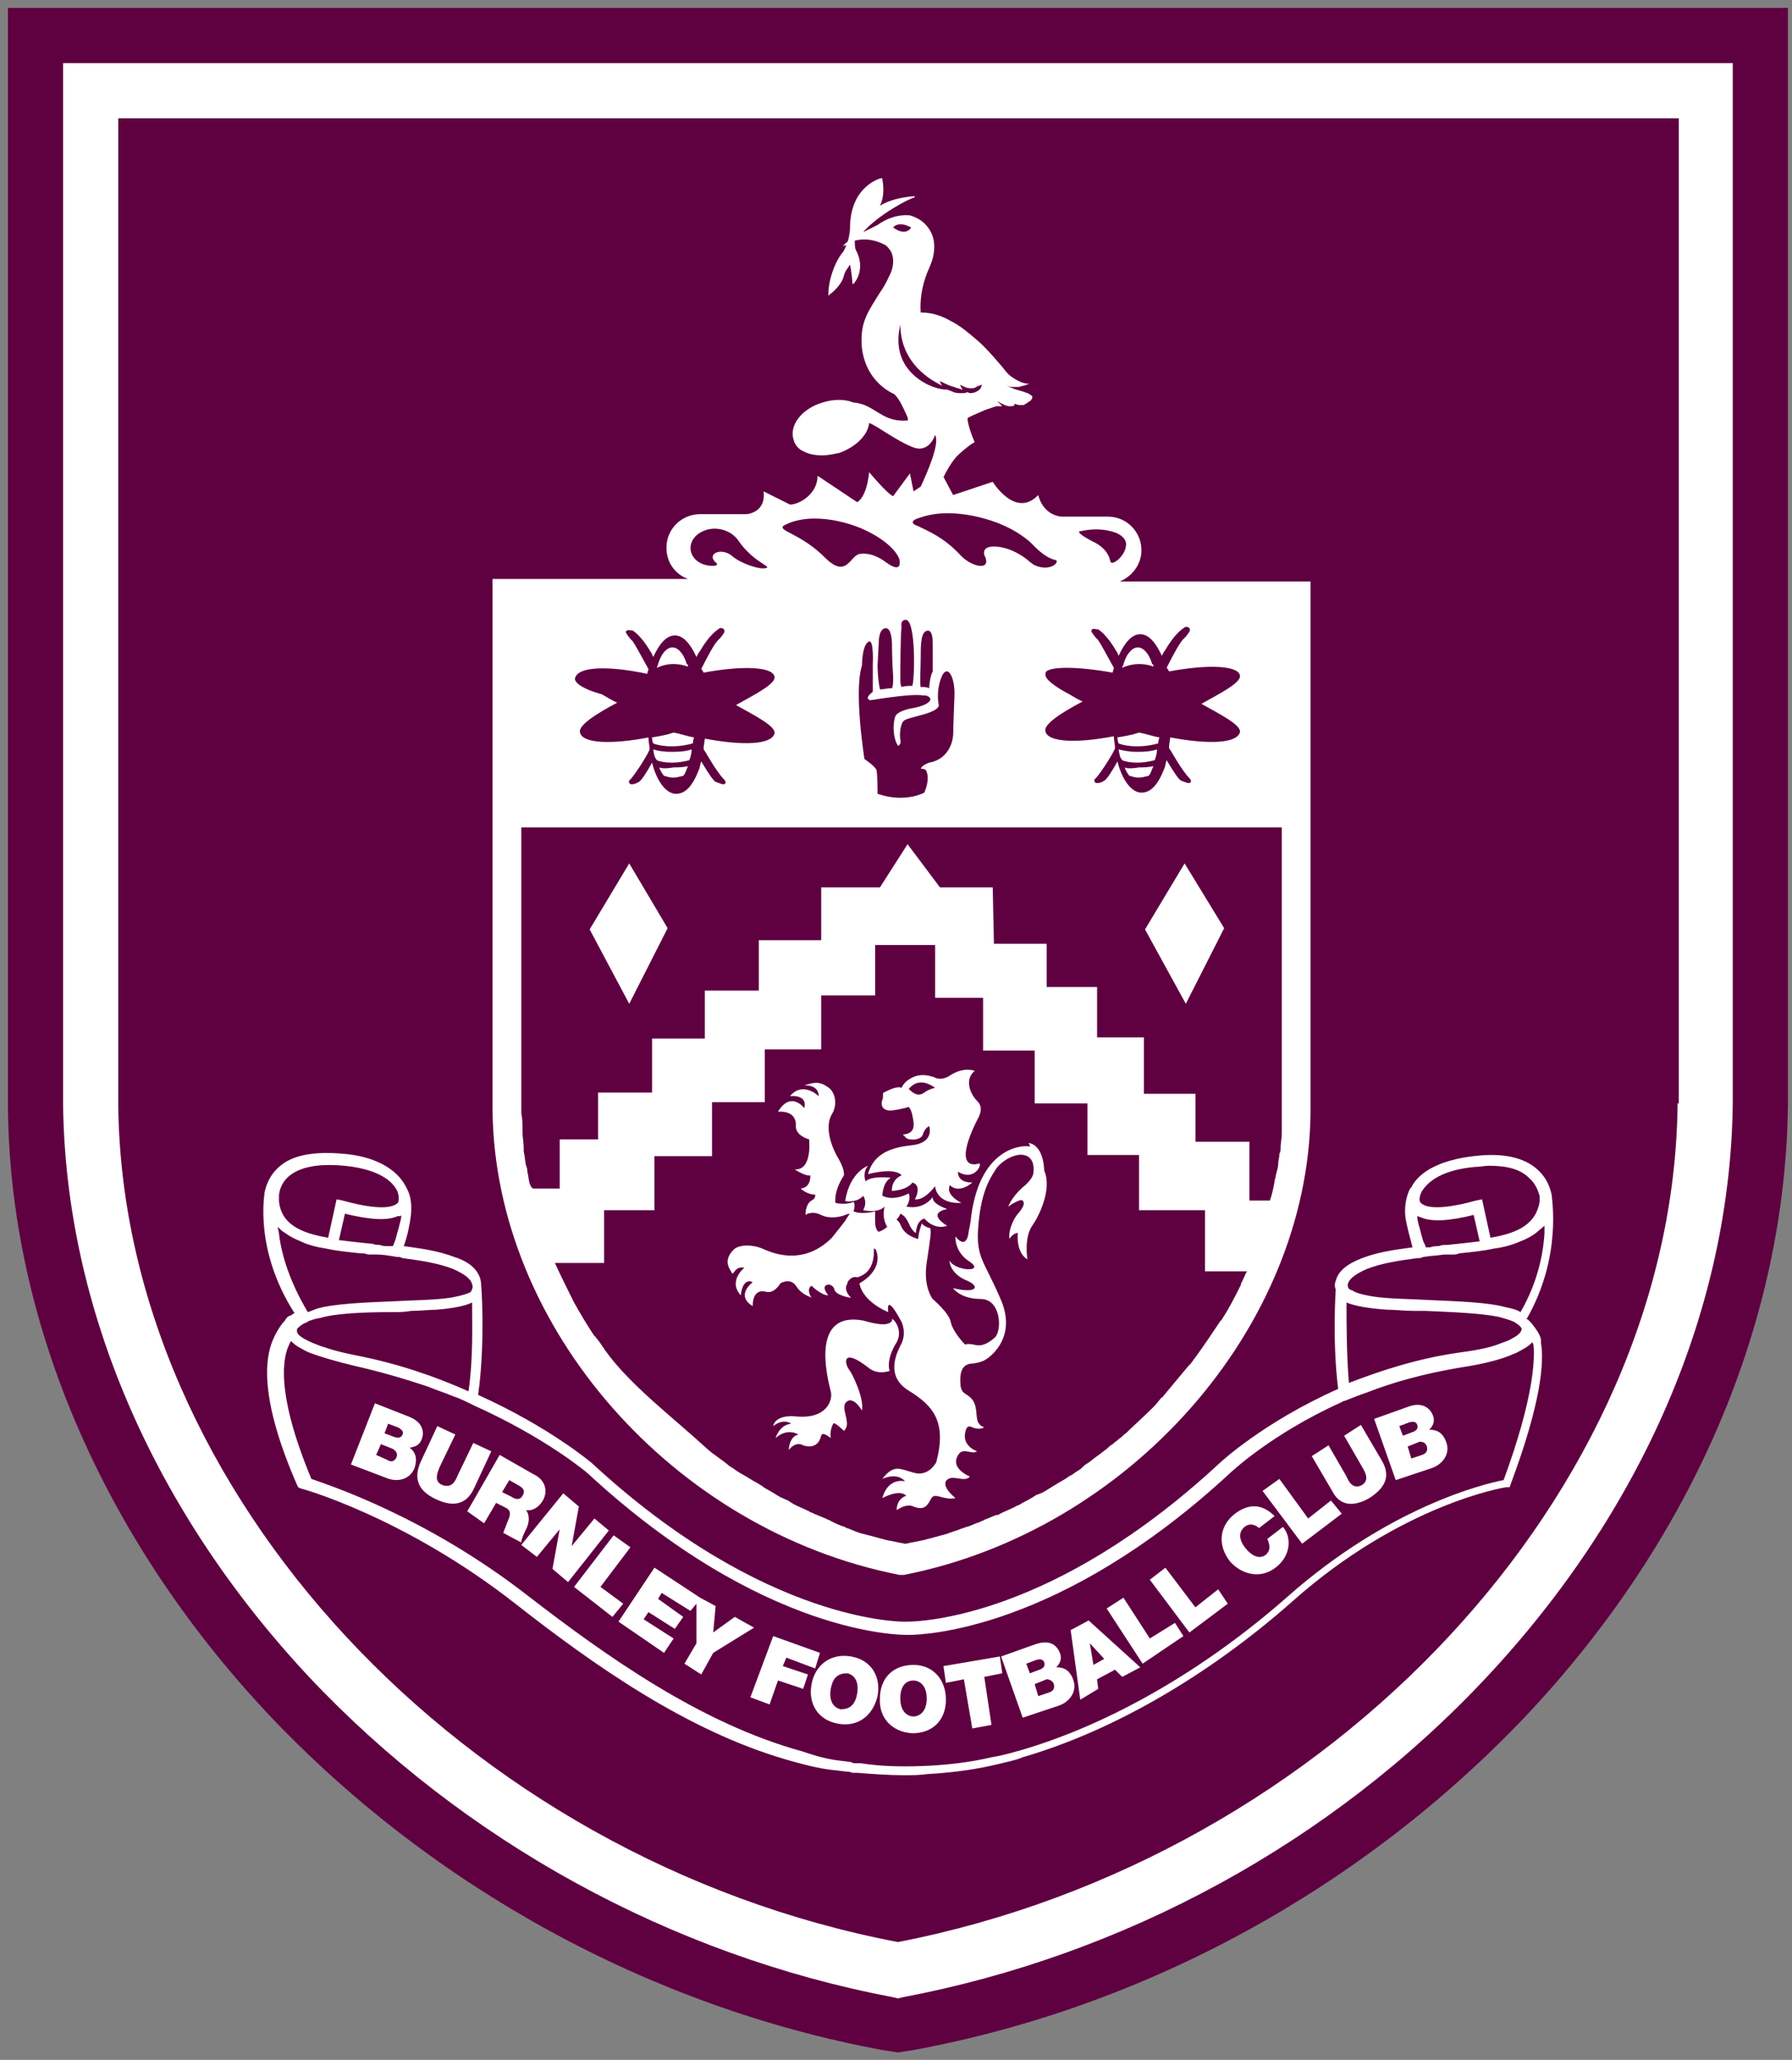
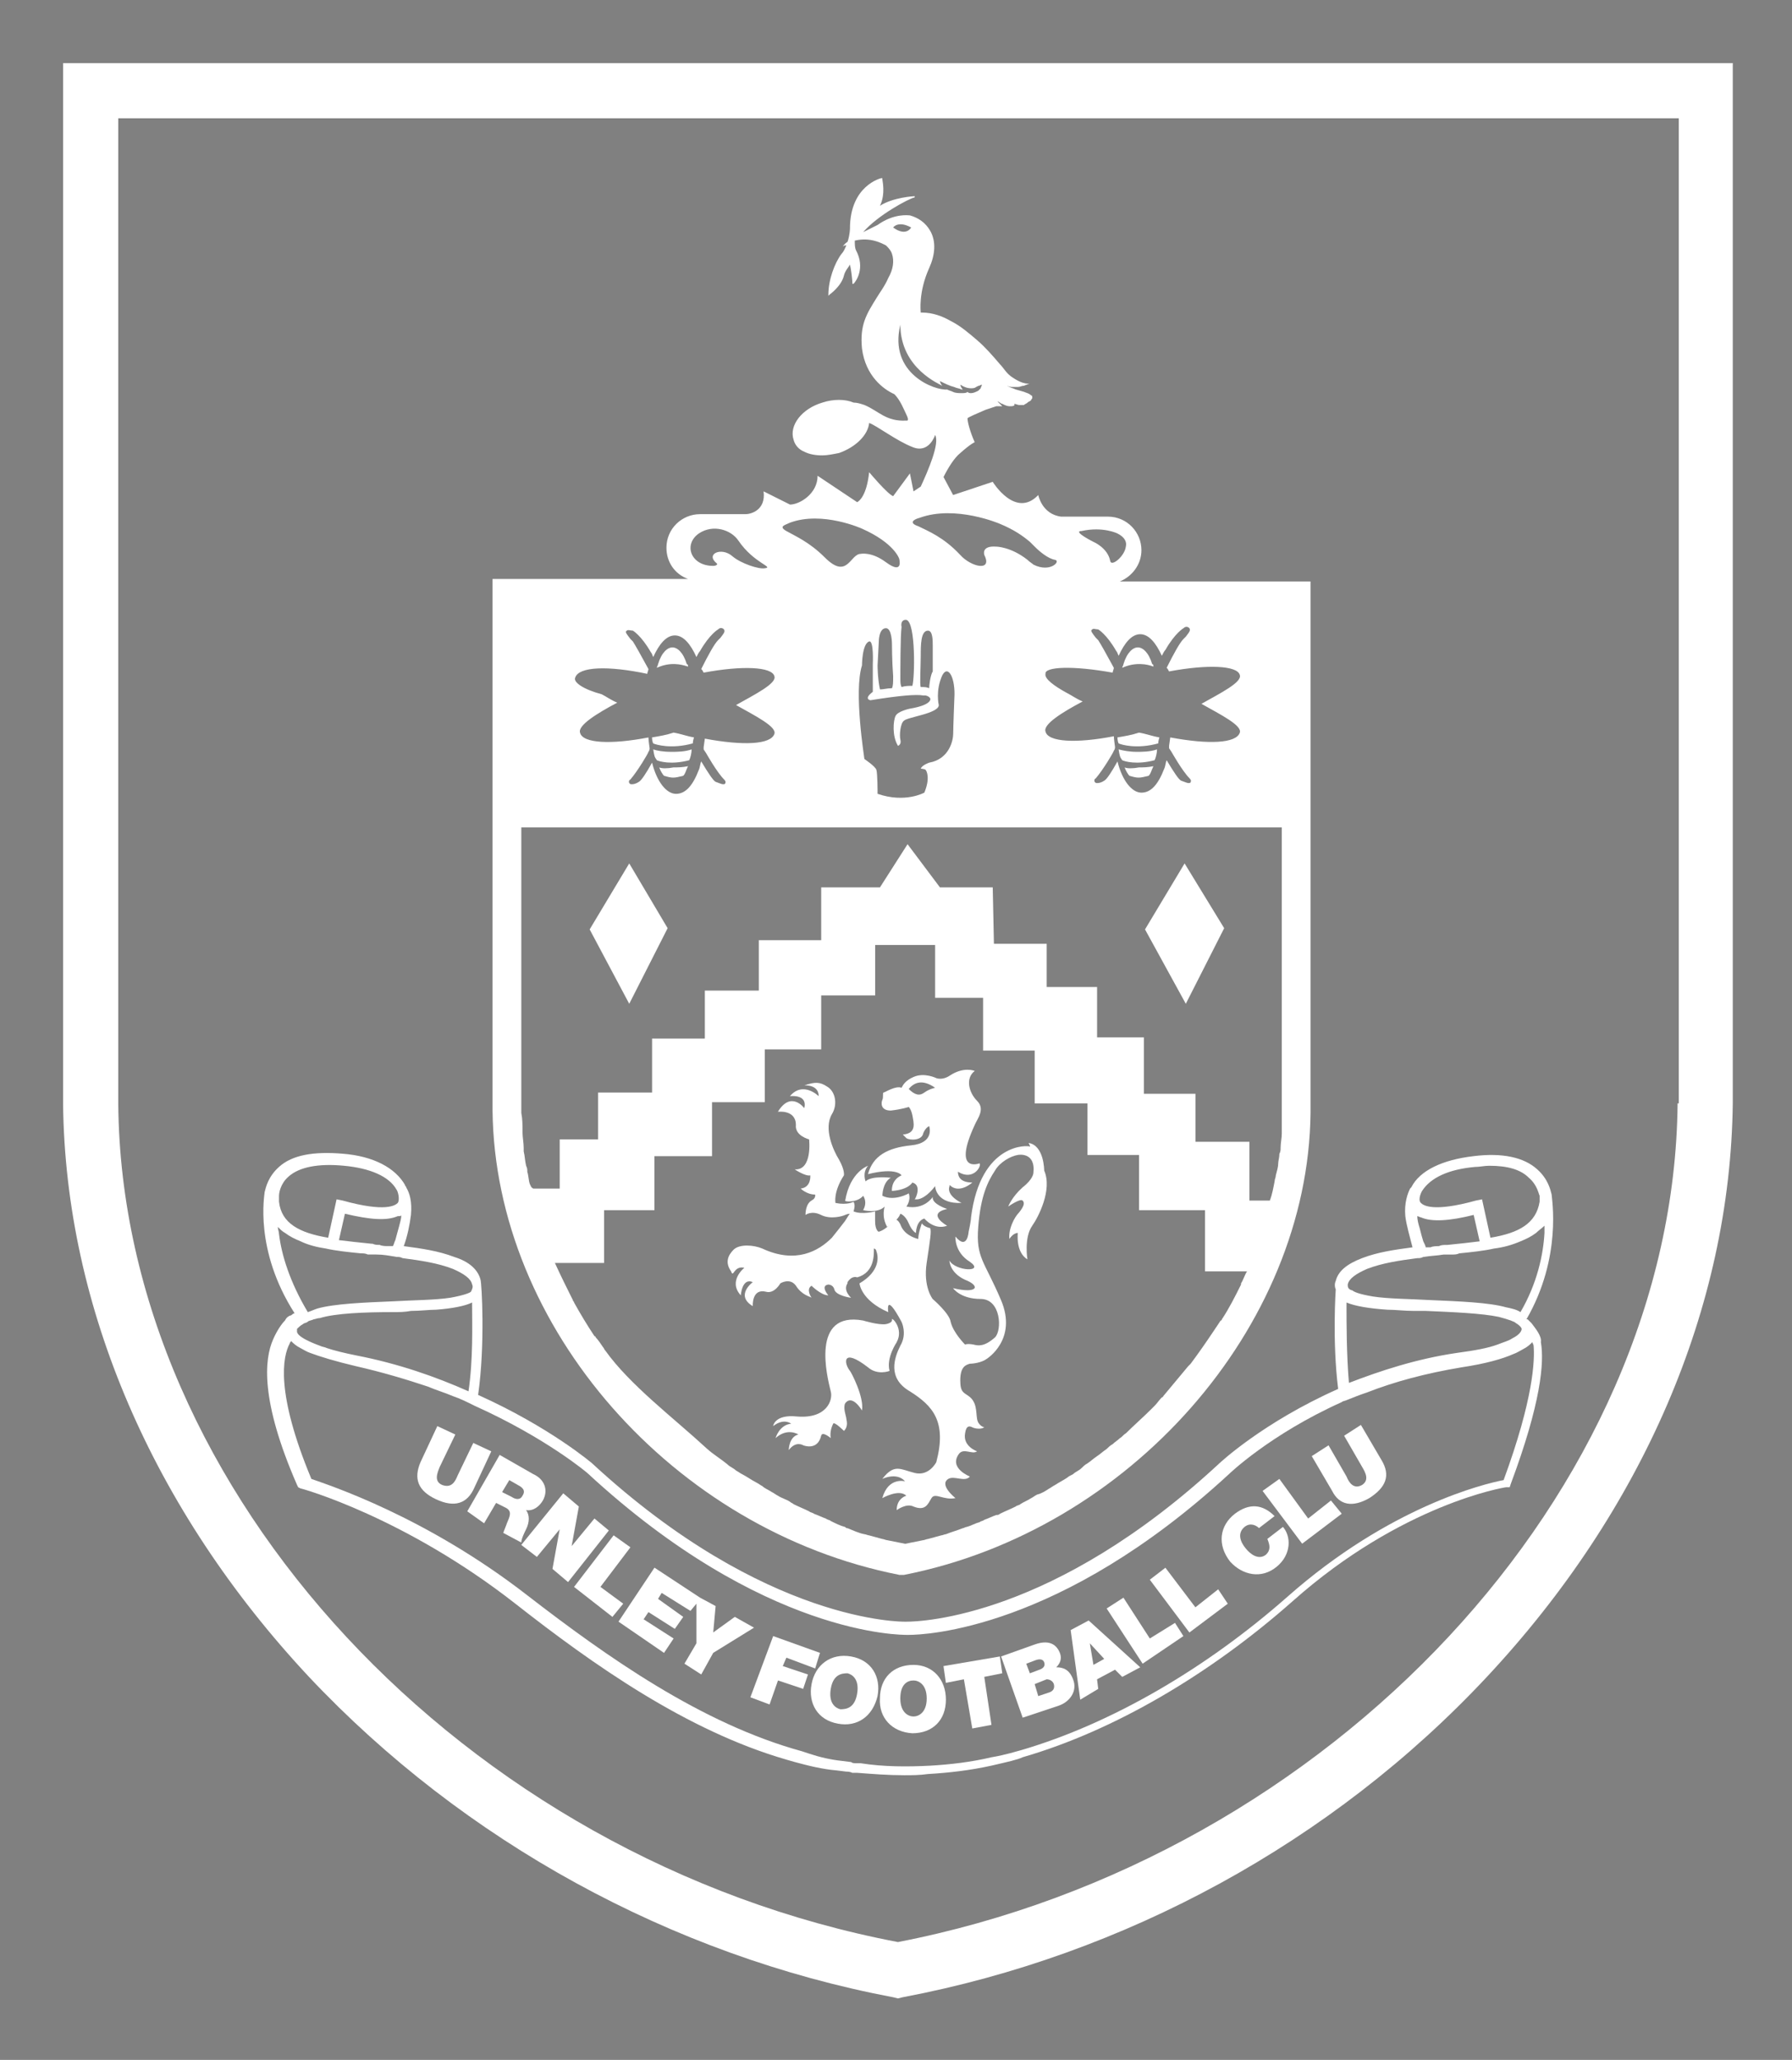
<svg xmlns="http://www.w3.org/2000/svg" width="295" height="339" fill="none" version="1.1" viewBox="0 0 295 339">
  <rect x="0" y="0" width="295" height="339" fill="#808080" stroke="none" />
  <path transform="matrix(3.574 0 0 3.574 -30.607 -8.967)" d="m49.204 96.906c-10.718-1.989-20.774-7.514-28.287-15.47-7.624-8.121-11.934-18.122-11.989-28.066v-50.497h81.989v50.497c-0.111 10-4.365 19.945-11.989 28.066-7.514 7.956-17.514 13.481-28.287 15.47l-0.718 0.111z" clip-path="url(#clipPath574)" fill="#5f0041" />
  <g fill="#fff">
    <path transform="matrix(3.574 0 0 3.574 -30.607 -8.967)" d="m11.47 5.414v47.956c0.111 9.337 4.144 18.674 11.326 26.354 7.127 7.569 16.685 12.818 26.906 14.751l0.221 0.055 0.221-0.055c10.221-1.934 19.779-7.127 26.906-14.751 7.182-7.68 11.216-17.017 11.326-26.409v-47.901zm74.365 47.901c-0.166 17.845-15.967 34.751-35.912 38.619-20-3.812-35.746-20.773-35.912-38.564v-45.414h71.878v45.359z" clip-path="url(#clipPath568)" />
-     <path transform="matrix(3.574 0 0 3.574 -30.607 -8.967)" d="m27.436 69.171c0.276-0.055 0.442-0.111 0.552-0.387 0.111-0.276 0.111-0.773-0.608-1.05l-1.547-0.608-1.105 2.818 1.602 0.608c0.497 0.221 1.105 0.111 1.326-0.442 0.166-0.497 0-0.773-0.221-0.939zm-0.608 0.442c-0.111 0.221-0.276 0.221-0.442 0.111l-0.497-0.221 0.221-0.497 0.552 0.221c0.166 0.111 0.221 0.221 0.166 0.387zm0.276-1.05c-0.055 0.166-0.221 0.166-0.387 0.111l-0.442-0.166 0.166-0.442 0.442 0.166c0.221 0.111 0.276 0.221 0.221 0.332z" clip-path="url(#clipPath562)" />
    <path transform="matrix(3.574 0 0 3.574 -30.607 -8.967)" d="m29.536 68.564-0.829-0.387-0.773 1.657c-0.332 0.773-0.111 1.326 0.718 1.713 0.829 0.387 1.436 0.221 1.768-0.552l0.773-1.657-0.829-0.387-0.718 1.492c-0.111 0.276-0.276 0.608-0.718 0.442-0.387-0.166-0.221-0.552-0.111-0.829z" clip-path="url(#clipPath556)" />
    <path transform="matrix(3.574 0 0 3.574 -30.607 -8.967)" d="m30.862 72.652 0.552-0.939 0.442 0.221c0.332 0.166 0.166 0.442 0.055 0.718-0.055 0.166-0.111 0.276-0.166 0.442l0.829 0.442c0-0.166 0.166-0.497 0.221-0.608 0.166-0.332 0.166-0.663 0-0.884 0.332 0.055 0.608-0.166 0.773-0.442 0.276-0.497 0.055-0.994-0.442-1.215l-1.547-0.884-1.492 2.597zm1.16-1.989 0.387 0.221c0.332 0.166 0.332 0.332 0.221 0.497-0.111 0.221-0.332 0.166-0.497 0.055l-0.442-0.221z" clip-path="url(#clipPath550)" />
    <path transform="matrix(3.574 0 0 3.574 -30.607 -8.967)" d="m33.293 74.199 1.05-1.271-0.332 1.823 0.718 0.608 1.878-2.376-0.663-0.552-1.05 1.271 0.332-1.823-0.718-0.608-1.934 2.376z" clip-path="url(#clipPath544)" />
    <path transform="matrix(3.574 0 0 3.574 -30.607 -8.967)" d="m36.773 76.961 0.497-0.608-1.05-0.773 1.381-1.823-0.773-0.552-1.823 2.376z" clip-path="url(#clipPath538)" />
    <path transform="matrix(3.574 0 0 3.574 -30.607 -8.967)" d="m39.149 78.619 0.442-0.663-1.381-0.884 0.221-0.332 1.216 0.773 0.387-0.552-1.16-0.829 0.166-0.276 1.326 0.829 0.276-0.332v1.823l-0.552 0.939 0.773 0.497 0.552-0.995 1.879-1.16-0.884-0.497-0.995 0.718 0.111-1.216-0.718-0.387-2.099-1.381-1.657 2.486z" clip-path="url(#clipPath532)" />
    <path transform="matrix(3.574 0 0 3.574 -30.607 -8.967)" d="m44.011 80.994 0.387-1.105 1.16 0.387 0.221-0.663-1.16-0.387 0.166-0.387 1.326 0.497 0.221-0.718-2.155-0.773-1.05 2.818z" clip-path="url(#clipPath526)" />
    <path transform="matrix(3.574 0 0 3.574 -30.607 -8.967)" d="m45.945 80.055c-0.166 0.884 0.276 1.657 1.216 1.823 0.884 0.166 1.602-0.332 1.823-1.271 0.166-0.884-0.276-1.657-1.216-1.823-0.939-0.166-1.657 0.387-1.823 1.271zm0.884 0.221c0.111-0.663 0.497-0.718 0.773-0.718 0.221 0.055 0.552 0.276 0.442 0.939-0.111 0.663-0.497 0.718-0.773 0.718-0.221-0.055-0.552-0.276-0.442-0.939z" clip-path="url(#clipPath520)" />
    <path transform="matrix(3.574 0 0 3.574 -30.607 -8.967)" d="m50.586 82.32c0.939 0 1.547-0.608 1.547-1.547 0-0.939-0.608-1.602-1.492-1.602-0.939 0-1.547 0.608-1.547 1.547-0.055 0.884 0.552 1.547 1.492 1.602zm0.055-2.431c0.221 0 0.608 0.166 0.608 0.829s-0.387 0.829-0.608 0.829-0.608-0.166-0.608-0.829 0.332-0.829 0.608-0.829z" clip-path="url(#clipPath514)" />
    <path transform="matrix(3.574 0 0 3.574 -30.607 -8.967)" d="m52.961 79.834 0.387 2.265 0.884-0.166-0.332-2.21 0.829-0.166-0.111-0.773-2.597 0.442 0.111 0.773z" clip-path="url(#clipPath508)" />
    <path transform="matrix(3.574 0 0 3.574 -30.607 -8.967)" d="m57.326 81.05c0.497-0.166 0.884-0.663 0.663-1.216-0.166-0.442-0.442-0.552-0.773-0.552 0.166-0.166 0.276-0.387 0.166-0.663-0.111-0.276-0.387-0.663-1.16-0.387l-1.547 0.552 0.994 2.818zm-0.221-0.995c0.055 0.221-0.055 0.332-0.221 0.387l-0.497 0.166-0.166-0.552 0.552-0.221c0.111 0 0.276 0.055 0.332 0.221zm-0.829-1.105c0.166-0.055 0.332-0.055 0.387 0.111 0.055 0.166-0.055 0.276-0.221 0.332l-0.442 0.166-0.166-0.442z" clip-path="url(#clipPath502)" />
    <path transform="matrix(3.574 0 0 3.574 -30.607 -8.967)" d="m59.149 80.276-0.055-0.442 0.829-0.442 0.332 0.332 0.829-0.442-2.376-2.155-0.829 0.442 0.442 3.204zm-0.387-2.099 0.663 0.718-0.497 0.276z" clip-path="url(#clipPath496)" />
    <path transform="matrix(3.574 0 0 3.574 -30.607 -8.967)" d="m63.072 77.845-0.387-0.608-1.16 0.718-1.215-1.879-0.773 0.497 1.657 2.542z" clip-path="url(#clipPath490)" />
    <path transform="matrix(3.574 0 0 3.574 -30.607 -8.967)" d="m65.116 76.354-0.442-0.663-1.05 0.829-1.381-1.823-0.718 0.552 1.823 2.431z" clip-path="url(#clipPath484)" />
    <path transform="matrix(3.574 0 0 3.574 -30.607 -8.967)" d="m67.381 74.641c0.663-0.552 0.663-1.381 0.276-1.823l-0.718 0.552c0.111 0.276 0.166 0.497-0.055 0.718-0.332 0.276-0.718 0-0.939-0.276-0.276-0.332-0.387-0.718-0.055-0.995 0.276-0.221 0.552-0.055 0.663 0.055l0.718-0.552c-0.552-0.552-1.16-0.608-1.823-0.111-0.718 0.552-0.829 1.437-0.221 2.21 0.552 0.608 1.437 0.829 2.155 0.221z" clip-path="url(#clipPath478)" />
    <path transform="matrix(3.574 0 0 3.574 -30.607 -8.967)" d="m70.365 72.21-0.497-0.608-1.05 0.829-1.326-1.823-0.773 0.552 1.823 2.431z" clip-path="url(#clipPath472)" />
    <path transform="matrix(3.574 0 0 3.574 -30.607 -8.967)" d="m71.635 71.492c0.773-0.497 0.995-1.05 0.552-1.768l-0.939-1.602-0.773 0.497 0.829 1.437c0.166 0.276 0.332 0.608 0 0.829-0.387 0.221-0.608-0.111-0.718-0.387l-0.829-1.437-0.773 0.497 0.939 1.602c0.332 0.663 0.939 0.773 1.713 0.331z" clip-path="url(#clipPath466)" />
-     <path transform="matrix(3.574 0 0 3.574 -30.607 -8.967)" d="m74.508 70.11c0.497-0.166 0.884-0.663 0.663-1.216-0.166-0.442-0.442-0.552-0.773-0.552 0.166-0.166 0.276-0.387 0.166-0.663-0.111-0.276-0.442-0.663-1.16-0.387l-1.547 0.552 0.995 2.818zm-0.221-0.995c0.055 0.221-0.055 0.332-0.221 0.387l-0.497 0.166-0.166-0.552 0.552-0.221c0.166 0 0.276 0.055 0.332 0.221zm-0.829-1.105c0.166-0.055 0.332-0.055 0.387 0.111 0.055 0.166-0.055 0.276-0.221 0.332l-0.442 0.166-0.166-0.442z" clip-path="url(#clipPath460)" />
+     <path transform="matrix(3.574 0 0 3.574 -30.607 -8.967)" d="m74.508 70.11c0.497-0.166 0.884-0.663 0.663-1.216-0.166-0.442-0.442-0.552-0.773-0.552 0.166-0.166 0.276-0.387 0.166-0.663-0.111-0.276-0.442-0.663-1.16-0.387l-1.547 0.552 0.995 2.818zm-0.221-0.995c0.055 0.221-0.055 0.332-0.221 0.387l-0.497 0.166-0.166-0.552 0.552-0.221c0.166 0 0.276 0.055 0.332 0.221zc0.166-0.055 0.332-0.055 0.387 0.111 0.055 0.166-0.055 0.276-0.221 0.332l-0.442 0.166-0.166-0.442z" clip-path="url(#clipPath460)" />
    <path transform="matrix(3.574 0 0 3.574 -30.607 -8.967)" d="m79.094 63.425-0.166-0.166h-0.055c1.657-2.873 1.16-5.58 1.16-5.746-0.055-0.221-0.166-0.718-0.663-1.16-0.608-0.552-1.602-0.773-2.928-0.608-1.437 0.166-2.486 0.663-2.873 1.437l-0.055 0.055c-0.111 0.221-0.276 0.663-0.221 1.271 0.055 0.442 0.221 0.994 0.332 1.436-0.829 0.111-1.602 0.221-2.321 0.497-0.718 0.276-1.105 0.608-1.215 1.05-0.055 0.111-0.055 0.276 0 0.387 0 0-0.166 2.376 0.111 4.586-3.481 1.547-5.47 3.425-5.47 3.425-7.624 7.072-13.702 7.293-14.42 7.293h-0.055c-0.055 0-6.409 0.111-14.42-7.293 0 0-1.934-1.657-5.249-3.149 0.332-2.32 0.166-5.138 0.111-5.304-0.111-0.442-0.497-0.829-1.216-1.05-0.718-0.276-1.492-0.387-2.32-0.497 0.166-0.442 0.276-0.995 0.332-1.437 0.055-0.608-0.055-0.995-0.221-1.271 0-0.055-0.055-0.055-0.055-0.111-0.442-0.773-1.436-1.326-2.873-1.437-1.326-0.111-2.32 0.055-2.928 0.608-0.497 0.442-0.608 0.939-0.663 1.16 0 0.111-0.497 2.652 1.381 5.58 0 0-0.055 0-0.111 0.055 0 0-0.055 0.055-0.111 0.055-0.111 0.055-0.166 0.111-0.221 0.221-0.166 0.166-0.387 0.497-0.552 0.884-0.387 0.884-0.608 2.762 1.105 6.685l0.055 0.111 0.111 0.055c0.055 0 4.807 1.326 9.889 5.304 3.591 2.818 7.901 5.856 12.486 7.182l0.387 0.111c0.608 0.166 1.271 0.332 1.934 0.387l0.442 0.055c0.055 0 0.166 0 0.276 0.055h0.221c0.718 0.055 1.436 0.111 2.155 0.111 0.387 0 0.718 0 1.105-0.055 0.939-0.055 1.934-0.166 2.928-0.387 0.718-0.166 1.216-0.276 1.437-0.387 4.199-1.216 8.619-3.812 12.431-7.182 5.028-4.475 9.779-5.249 9.834-5.249h0.166l0.055-0.166c1.381-3.702 1.547-5.58 1.381-6.519 0.055-0.276-0.276-0.663-0.442-0.884zm-5.028-6.077c0.387-0.608 1.215-0.995 2.431-1.105 0.221 0 0.442-0.055 0.663-0.055 0.829 0 1.437 0.166 1.823 0.552 0.387 0.332 0.442 0.718 0.497 0.829v0.221 0.055c-0.166 0.995-0.939 1.437-2.265 1.657l-0.387-1.768-0.276 0.055c-1.989 0.552-2.431 0.221-2.542 0.111-0.166-0.166 0.055-0.552 0.055-0.552zm-0.055 1.215c0.497 0.221 1.326 0.166 2.431-0.111l0.276 1.216c-0.442 0.055-0.939 0.111-1.492 0.166h-0.055c-0.111 0-0.221 0-0.331 0.055-0.111 0-0.276 0-0.387 0.055h-0.221c0-0.055-0.055-0.166-0.111-0.276-0.055-0.166-0.111-0.387-0.166-0.608-0.055-0.166-0.111-0.387-0.111-0.552 0.055 0 0.111 0.055 0.166 0.055zm-3.37 3.094c0.055-0.276 0.387-0.497 0.884-0.718 0.718-0.276 1.492-0.387 2.321-0.497 0.111 0 0.166 0 0.276-0.055 0.332-0.055 0.608-0.055 0.939-0.111h0.055 0.111 0.221c0.111 0 0.221 0 0.332-0.055 0.552-0.055 1.105-0.111 1.602-0.221 0.442-0.055 0.829-0.166 1.216-0.332 0.276-0.111 0.497-0.221 0.718-0.387 0.111-0.111 0.276-0.221 0.387-0.332v0.332c-0.055 0.994-0.332 2.32-1.105 3.646-0.166-0.111-0.387-0.166-0.663-0.221-0.773-0.221-2.155-0.276-3.481-0.332-0.939-0.055-1.934-0.055-2.652-0.166-0.663-0.111-0.884-0.221-0.939-0.276-0.221-0.055-0.221-0.166-0.221-0.276zm-0.055 0.939v-0.111c0.387 0.166 1.05 0.276 1.879 0.332 0.387 0 0.773 0.055 1.215 0.055h0.552c1.271 0.055 2.597 0.111 3.37 0.276 0.221 0.055 0.387 0.111 0.552 0.166 0.111 0.055 0.166 0.055 0.221 0.111 0.276 0.166 0.276 0.276 0.276 0.276 0 0.111-0.111 0.276-0.442 0.442-0.166 0.111-0.387 0.166-0.663 0.276-0.442 0.166-1.05 0.276-1.878 0.387-1.879 0.276-3.536 0.829-4.972 1.381-0.111-1.326-0.111-2.762-0.111-3.591zm-43.536-4.144c0 0.166-0.055 0.332-0.111 0.552s-0.111 0.387-0.166 0.608c-0.055 0.111-0.055 0.166-0.111 0.276h-0.221c-0.111 0-0.276 0-0.387-0.055-0.111 0-0.221 0-0.332-0.055h-0.055c-0.552-0.055-1.05-0.111-1.492-0.166l0.276-1.215c1.16 0.276 1.934 0.332 2.431 0.111 0.11 0 0.166 0 0.166-0.055zm-5.193-1.768c0.497-0.442 1.381-0.608 2.542-0.497 1.215 0.111 2.099 0.497 2.431 1.105 0.055 0.055 0.166 0.442 0.055 0.608-0.111 0.111-0.552 0.442-2.542-0.111l-0.276-0.055-0.387 1.768c-1.326-0.221-2.155-0.663-2.265-1.657v-0.055-0.221c0-0.111 0.055-0.552 0.442-0.884zm-0.442 2.652c0-0.111-0.055-0.221-0.055-0.332 0.111 0.111 0.221 0.221 0.332 0.276 0.221 0.166 0.442 0.276 0.718 0.387 0.332 0.166 0.773 0.276 1.16 0.332 0.497 0.111 1.05 0.166 1.602 0.221 0.111 0 0.221 0 0.332 0.055h0.221 0.111 0.055c0.332 0 0.608 0.055 0.939 0.111 0.111 0 0.166 0 0.276 0.055 0.829 0.111 1.602 0.221 2.321 0.497 0.497 0.221 0.829 0.442 0.884 0.718 0.055 0.111 0 0.221-0.055 0.332-0.055 0.055-0.332 0.166-0.939 0.276-0.718 0.111-1.713 0.111-2.652 0.166-1.326 0.055-2.707 0.111-3.481 0.332-0.166 0.055-0.276 0.111-0.442 0.166-0.829-1.381-1.216-2.652-1.326-3.591zm0.829 4.475v-0.111c0.055-0.055 0.166-0.166 0.276-0.221 0.055-0.055 0.166-0.055 0.221-0.111 0.055-0.055 0.166-0.055 0.276-0.11 0.055 0 0.166-0.055 0.276-0.055 0.718-0.221 2.044-0.276 3.37-0.276 0.276 0 0.552 0 0.829-0.055 0.442 0 0.829-0.055 1.16-0.055 0.718-0.055 1.326-0.166 1.657-0.332v0.111c0 0.884 0.055 2.486-0.166 3.978-1.492-0.663-3.204-1.271-5.193-1.657-0.552-0.111-0.994-0.221-1.326-0.332-0.111-0.055-0.221-0.055-0.332-0.111-1.05-0.387-1.05-0.608-1.05-0.663zm55.58 6.851c-0.884 0.166-5.249 1.215-9.945 5.359-3.757 3.315-8.121 5.856-12.265 7.072-0.221 0.055-0.718 0.221-1.381 0.332-0.939 0.221-1.878 0.332-2.818 0.387-1.05 0.055-2.155 0.055-3.204-0.111h-0.221c-0.055 0-0.166 0-0.221-0.055l-0.442-0.055c-0.497-0.055-0.994-0.166-1.492-0.332l-0.332-0.11c-4.641-1.271-9.005-4.365-12.652-7.182-4.696-3.646-9.171-5.083-9.945-5.359-1.657-3.978-1.326-5.635-0.994-6.243 0-0.055 0.055-0.055 0.055-0.111 0.111 0.111 0.221 0.221 0.442 0.332 0.111 0.055 0.276 0.166 0.442 0.221 0.442 0.166 1.16 0.387 2.099 0.608 1.216 0.276 2.321 0.608 3.315 0.939 0.387 0.166 0.773 0.276 1.16 0.442 0.332 0.111 0.663 0.276 0.995 0.442 3.315 1.492 5.193 3.094 5.193 3.094 8.122 7.514 14.475 7.458 14.751 7.458h0.055c0.718 0 6.961-0.221 14.751-7.403 0 0 1.879-1.823 5.193-3.315 0.055-0.055 0.166-0.055 0.276-0.111 0.276-0.111 0.552-0.221 0.884-0.332 1.271-0.497 2.707-0.884 4.365-1.16 1.105-0.166 1.878-0.387 2.376-0.608 0.166-0.055 0.332-0.166 0.442-0.221 0.221-0.111 0.331-0.221 0.442-0.332 0 0.055 0.055 0.111 0.055 0.166 0.055 0.663 0 2.431-1.381 6.188z" clip-path="url(#clipPath454)" />
    <path transform="matrix(3.574 0 0 3.574 -30.607 -8.967)" d="m49.867 64.309c0.332-0.608-0.221-1.16-0.221-1.05 0.055 0.166-0.276 0.221-0.276 0.221-0.332 0.055-1.05-0.166-1.05-0.166-2.431-0.442-1.657 2.597-1.492 3.26 0.111 0.387-0.166 1.271-1.547 1.16-1.05-0.111-1.105 0.442-1.105 0.442 0.497-0.387 0.829-0.111 0.829-0.111-0.552 0.055-0.718 0.663-0.718 0.663 0.552-0.497 1.05-0.166 1.05-0.166-0.442 0.111-0.442 0.718-0.442 0.718 0.332-0.442 0.663-0.221 0.663-0.221s0.663 0.276 0.829-0.442c0.055-0.221 0.442 0.111 0.442 0.111-0.055-0.276 0.055-0.552 0.111-0.663 0.055-0.111 0.497 0.332 0.497 0.332 0.221-0.221 0.111-0.497 0.111-0.552 0-0.111-0.166-0.497-0.055-0.718 0.332-0.442 0.773 0.331 0.773 0.331 0.111-0.608-0.497-1.768-0.552-1.823-0.276-0.332-0.387-1.105 0.829-0.166 0.442 0.387 0.995 0.166 0.995 0.166-0.166-0.608 0.332-1.326 0.332-1.326z" clip-path="url(#clipPath448)" />
    <path transform="matrix(3.574 0 0 3.574 -30.607 -8.967)" d="m48.32 57.569s0.221 0.276 0 0.663c0 0 0.663 0.166 0.995-0.166 0 0-0.166 0.442 0.111 0.939 0 0 0.497-0.276 0.608-0.608 0 0 0.221 0.055 0.387 0.442 0.166 0.387 0.332 0.442 0.332 0.442s0-0.552 0.387-0.663c0 0 0.442 0.552 1.05 0.332 0 0-0.995-0.552 0-0.773 0 0-0.718-0.221-0.663-0.552 0 0-0.387 0.608-1.215 0.442 0 0 0.221-0.276 0.111-0.608 0 0-0.663 0.387-1.216 0.111 0 0 0-0.608 0.387-0.829 0 0-0.884-0.111-1.16 0.166 0 0-0.166-0.387 0.111-0.718 0 0-0.829 0.276-1.05 1.602-0.055 0.055 0.552 0.111 0.829-0.221z" clip-path="url(#clipPath442)" />
    <path transform="matrix(3.574 0 0 3.574 -30.607 -8.967)" d="m42.851 60.884s-0.773 0.608-0.166 1.271c0 0 0.055-0.829 0.552-0.608 0 0-0.829 0.608 0 1.105 0 0-0.055-0.829 0.608-0.663 0.387 0.111 0.663-0.387 0.663-0.387s0.442-0.276 0.718 0.111c0.276 0.442 0.663 0.497 0.718 0.552 0 0-0.276-0.387 0-0.552 0 0 0.442 0.442 0.773 0.442 0 0-0.387-0.442 0-0.497 0 0 0.221 0 0.276 0.221 0.055 0.276 0.718 0.387 0.773 0.387 0 0-0.387-0.332-0.166-0.663v-0.055c0.221-0.332 0.442-0.221 0.442-0.221 0.829-0.221 0.773-1.105 0.773-1.326 0.055 0 0.111 0.055 0.111 0.111 0.111 0.276 0.166 0.939-0.773 1.492 0 0 0.055 0.773 1.326 1.326 0 0-0.166-0.995 0.608 0.442 0 0 0.276 0.552-0.055 1.105-0.276 0.552-0.608 1.492 0.442 2.099 1.05 0.663 1.713 1.381 1.216 3.26 0 0-0.332 0.663-0.995 0.497-0.663-0.166-0.939-0.442-1.492 0.276 0 0 0.663-0.332 1.05 0.111 0 0-0.773-0.221-1.05 0.773 0 0 0.773-0.442 1.105-0.111 0 0-0.442 0.111-0.442 0.663 0 0 0.442-0.332 0.773-0.166 0.552 0.221 0.663-0.111 0.829-0.387 0.166-0.276 0.552 0.111 1.105 0 0 0-0.773-0.608-0.332-0.884 0.276-0.166 0.773 0.166 0.995-0.111 0 0-0.995-0.387-0.497-1.05 0.221-0.276 0.608 0.055 0.829-0.111 0 0-0.663-0.221-0.552-0.829 0.055-0.387 0.221-0.332 0.332-0.276 0.111 0.055 0.387 0.111 0.552 0 0 0-0.276-0.055-0.332-0.387-0.055-0.332 0-0.773-0.387-1.05-0.221-0.166-0.387-0.166-0.387-0.718 0-0.663 0.276-0.718 0.442-0.773 0.166 0 0.552-0.055 0.773-0.221 0 0 1.437-0.884 0.663-2.707s-1.16-1.934-1.05-3.37 0.442-2.099 0.773-2.597c0.221-0.387 0.718-0.663 1.05-0.718 0 0 0.829-0.166 0.718 0.829 0 0 0 0.276-0.497 0.663-0.497 0.442-0.663 0.884-0.663 0.884s0.552-0.387 0.663-0.276 0.055 0.276-0.166 0.552c-0.221 0.221-0.497 0.773-0.442 1.216 0 0 0.166-0.276 0.387-0.276 0 0-0.111 0.884 0.442 1.216 0 0-0.166-0.995 0.221-1.547 0.276-0.387 0.939-1.657 0.552-2.542 0 0 0-1.16-0.718-1.271 0 0 0.111 0.221 0.055 0.166-0.055-0.055-2.265-0.221-2.707 3.26 0 0.166-0.111 0.663-0.111 0.663s-0.055 0.884-0.608 0.221c0 0-0.055 0.718 0.663 1.16 0.718 0.497-0.663 0.442-0.939-0.055 0 0 0 0.552 0.718 0.884 0.718 0.276 0.608 0.663-0.552 0.387 0 0 0.332 0.497 1.271 0.497 0.939 0 0.994 1.437 0.663 1.768-0.497 0.442-0.773 0.387-0.994 0.332-0.276-0.055-0.387 0-0.387 0s-0.552-0.552-0.663-1.05c-0.055-0.387-0.829-1.05-0.829-1.05s-0.442-0.552-0.276-1.657c0.166-1.105 0.221-1.437 0.166-1.602 0 0-0.276-0.055-0.387-0.221 0 0-0.166 0.442-0.166 0.718 0 0-0.552-0.111-0.773-0.552-0.166-0.442-0.331-0.332-0.331-0.332s-0.332 0.442-0.718 0.552c0 0-0.166-0.055-0.166-0.497v-0.276-0.166s-0.608 0.166-0.995 0c0 0 0.111-0.276 0-0.442 0 0-0.276 0.166-0.829 0.055 0 0-0.111-0.497 0.387-1.271 0 0 0.055-0.221-0.221-0.718-0.276-0.442-0.718-1.437-0.332-2.099 0.276-0.442 0.166-1.05-0.221-1.271-0.332-0.221-0.552-0.221-1.05-0.055 0 0 0.663-0.055 0.663 0.497 0 0-0.718-0.718-1.326 0 0 0 0.829-0.111 0.663 0.552 0 0-0.608-0.829-1.216 0.166 0 0 0.829-0.111 0.829 0.608-0.055 0.497 0.608 0.663 0.608 0.663s0.166 1.436-0.663 1.381c0 0 0.497 0.332 0.718 0.276 0 0 0.055 0.552-0.442 0.608 0 0 0.276 0.276 0.663 0.276 0 0 0.055 0.166-0.166 0.276-0.276 0.166-0.276 0.608-0.276 0.663 0 0 0.276-0.221 0.718 0s0.995 0.055 1.105 0c0 0 0.111-0.055 0.221-0.055-0.055 0.055-0.111 0.166-0.221 0.332-0.166 0.221-0.387 0.497-0.608 0.773-0.608 0.608-1.657 1.216-3.204 0.497-0.387-0.166-1.05-0.221-1.326 0.055-0.276 0.276-0.387 0.608-0.111 0.995 0.111 0.332 0.111-0.276 0.608-0.166z" clip-path="url(#clipPath436)" />
    <path transform="matrix(3.574 0 0 3.574 -30.607 -8.967)" d="m50.088 56.63c-0.497 0.221-0.442 0.718-0.442 0.718 0.773-0.055 0.939-0.387 0.939-0.387 0.442 0.111 0.166 0.718 0.111 0.773h0.111c0.166 0 0.497-0.166 0.829-0.608 0 0.111 0.111 0.829 1.216 0.773 0 0-0.718-0.332-0.552-0.773v-0.055c0.442 0.442 1.05-0.111 1.05-0.111-0.608 0-0.663-0.332-0.663-0.497 0.718 0.442 1.105-0.276 0.995-0.387 0 0-1.271 0.497-0.221-1.768 0.111-0.276 0.497-0.718 0.111-1.105-0.387-0.387-0.552-1.05-0.111-1.381 0 0-0.497-0.221-1.16 0.221-0.332 0.221-0.608 0.111-0.608 0.111s-0.552-0.276-1.05-0.055c-0.387 0.166-0.497 0.387-0.552 0.497-0.276-0.11-0.773 0.221-0.829 0.221-0.055 0 0 0.221-0.055 0.332-0.055 0.111-0.111 0.497 0.387 0.497 0.497-0.055 0.829-0.166 0.829-0.166s0.111 0.111 0.166 0.387c0.055 0.332 0.221 0.829-0.442 0.884l0.166 0.166c0.166 0.111 0.718 0.111 0.773-0.221 0.111-0.276 0.276-0.332 0.276-0.332s0.276 0.773-0.829 0.884c-1.105 0.111-1.768 0.497-1.989 1.326 1.326-0.332 1.547 0.055 1.547 0.055zm1.05-3.812c-0.221 0.166-0.442 0.111-0.718-0.166 0.276-0.332 0.663-0.442 1.216-0.055 0 0-0.276 0.055-0.497 0.221z" clip-path="url(#clipPath430)" />
    <path transform="matrix(3.574 0 0 3.574 -30.607 -8.967)" d="m39.315 45.249-1.768-2.983-1.823 3.039 1.823 3.425z" clip-path="url(#clipPath424)" />
    <path transform="matrix(3.574 0 0 3.574 -30.607 -8.967)" d="m64.95 45.249-1.823-2.983-1.823 3.039 1.879 3.425z" clip-path="url(#clipPath418)" />
    <path transform="matrix(3.574 0 0 3.574 -30.607 -8.967)" d="m49.978 75.028h0.221c10.387-2.044 18.619-11.381 18.729-21.271v-24.475h-8.784c0.552-0.221 0.995-0.773 0.995-1.437 0-0.829-0.663-1.547-1.547-1.547h-2.155c-0.884-0.111-1.05-0.995-1.05-0.995-1.05 1.105-2.099-0.608-2.099-0.608l-1.823 0.608-0.442-0.829c0.221-0.442 0.497-0.884 0.773-1.105 0.497-0.442 0.663-0.497 0.663-0.497-0.221-0.497-0.332-0.939-0.332-1.105 0.055-0.055 0.442-0.221 0.829-0.387 0.166-0.055 0.332-0.111 0.497-0.166h0.276l-0.221-0.221c0.055 0 0.166 0.111 0.221 0.111 0.111 0.055 0.221 0.111 0.332 0.111s0.276 0 0.221-0.111c0.055 0 0.166 0.055 0.221 0.055h0.221c0.055-0.055 0.111-0.055 0.166-0.11 0.055-0.055 0.111-0.055 0.166-0.111 0-0.055 0.055-0.055 0.055-0.111 0-0.055 0-0.111-0.055-0.111-0.111-0.111-0.221-0.111-0.332-0.166l-0.387-0.111c-0.111-0.055-0.166-0.055-0.276-0.111-0.276-0.111 0 0 0.111 0h0.276c0.111 0 0.166-0.055 0.276-0.055l0.276-0.111s-0.276 0.111-0.884-0.332c-0.221-0.166-0.332-0.387-0.497-0.552-0.332-0.387-0.663-0.773-1.05-1.105s-0.773-0.663-1.216-0.884c-0.387-0.221-0.829-0.387-1.326-0.387h-0.055c0-0.055-0.111-0.939 0.387-2.044 0.276-0.608 0.331-1.216 0.055-1.713-0.221-0.387-0.552-0.608-0.939-0.718-0.055 0-0.718-0.111-1.492 0.442-0.221 0.111-0.442 0.221-0.663 0.331 0.663-0.773 2.099-1.547 2.376-1.602v-0.055c-0.055 0-0.995 0.055-1.602 0.442 0.111-0.221 0.221-0.608 0.111-1.216v-0.055h-0.055s-1.437 0.332-1.437 2.32c0 0 0 0.276-0.11 0.608-0.166 0.111-0.221 0.221-0.221 0.221 0.055-0.055 0.111-0.055 0.166-0.055-0.055 0.111-0.111 0.276-0.221 0.387-0.332 0.442-0.608 1.216-0.608 1.879v0.055l0.055-0.055s0.552-0.387 0.663-0.884c0.055-0.221 0.221-0.387 0.276-0.497 0.055 0.221 0.111 0.718 0.111 0.829v0.055h0.055c0.111-0.111 0.552-0.718 0.111-1.547-0.055-0.111-0.055-0.276-0.055-0.442 0.718-0.166 1.216 0.111 1.437 0.221 0.111 0.111 0.221 0.221 0.276 0.387 0.111 0.332 0.055 0.718-0.166 1.105-0.166 0.387-0.387 0.663-0.552 0.939-0.442 0.718-0.773 1.216-0.663 2.321 0.166 1.271 0.995 1.878 1.492 2.099 0.276 0.276 0.442 0.718 0.552 0.939 0.166 0.332 0 0.276 0 0.276-0.939 0.055-1.271-0.442-1.934-0.718-0.166-0.055-0.332-0.11-0.497-0.11-0.387-0.166-0.939-0.166-1.437 0-0.939 0.276-1.547 1.05-1.326 1.713 0.055 0.221 0.221 0.442 0.497 0.552 0.221 0.111 0.497 0.166 0.829 0.166 0.221 0 0.497-0.055 0.773-0.111 0.773-0.276 1.326-0.829 1.381-1.381 0.332 0.111 1.271 0.829 1.989 1.105 0.773 0.331 1.05-0.552 1.05-0.552 0.221 0.387-0.332 1.657-0.663 2.376l-0.332 0.221-0.166-0.829-0.773 1.05c-0.276-0.111-1.105-1.105-1.105-1.105-0.111 1.05-0.442 1.326-0.552 1.381l-1.823-1.216c0 0.829-0.829 1.326-1.271 1.326l-1.216-0.608c0.111 0.884-0.608 1.05-0.829 1.05h-2.099c-0.829 0-1.547 0.663-1.547 1.547 0 0.663 0.387 1.216 0.995 1.437h-9.005v24.475c0.111 10 8.342 19.337 18.729 21.381zm8.343-48.066h0.055c0.995-0.221 1.657 0.111 1.657 0.111 0.332 0.166 0.442 0.387 0.387 0.608-0.055 0.442-0.663 0.939-0.718 0.663-0.111-0.608-0.773-0.884-0.773-0.884s-0.884-0.442-0.608-0.497zm1.492 6.519c0-0.055 0.055-0.166 0.055-0.221-0.331-0.608-0.608-1.105-0.718-1.271-0.055-0.055-0.055-0.055-0.111-0.111-0.166-0.221-0.276-0.332-0.166-0.387 0.055-0.055 0.166 0 0.276 0 0 0 0.387 0.221 0.829 0.995 0.055 0.055 0.055 0.111 0.111 0.221 0.276-0.608 0.608-0.995 0.995-0.995 0.387 0 0.718 0.387 0.995 0.995 0.055-0.111 0.111-0.221 0.166-0.276 0.442-0.773 0.829-0.995 0.829-0.995 0.055-0.055 0.166-0.111 0.276 0 0.055 0.111 0 0.166-0.166 0.387l-0.111 0.111c-0.166 0.166-0.442 0.663-0.773 1.326 0.055 0.055 0.055 0.055 0.111 0.166 1.768-0.331 3.149-0.276 3.26 0.166 0.111 0.332-0.884 0.829-1.768 1.326 0.884 0.497 1.878 0.994 1.768 1.326-0.166 0.497-1.436 0.552-3.204 0.221l-0.055 0.387v0.111l0.111 0.166s0.497 0.884 0.829 1.216c0.111 0.111 0.055 0.166 0.055 0.166 0 0.055-0.055 0.055-0.111 0.055-0.055 0-0.166-0.055-0.332-0.111-0.111-0.055-0.332-0.387-0.663-0.939-0.055 0.111-0.055 0.276-0.111 0.387-0.276 0.718-0.608 1.105-1.05 1.105s-0.884-0.552-1.105-1.437c-0.276 0.497-0.497 0.829-0.608 0.884-0.166 0.111-0.276 0.111-0.332 0.111-0.055 0-0.055 0-0.111-0.055 0 0-0.055-0.111 0.055-0.166 0.332-0.387 0.829-1.216 0.829-1.271 0 0 0.055-0.055 0.055-0.166 0 0-0.055-0.387-0.055-0.497-1.713 0.332-3.039 0.276-3.149-0.221-0.111-0.332 0.773-0.884 1.713-1.381-0.276-0.111-0.497-0.276-0.718-0.387-0.608-0.332-1.05-0.663-0.994-0.884-0.055-0.332 1.271-0.387 3.094-0.055zm-10.11-20.497s0.221-0.332 0.829 0c0 0-0.221 0.442-0.829 0zm0.332 4.475c0 2.044 1.878 2.762 1.934 2.818-0.055-0.055-0.111-0.166-0.111-0.221 0.221 0.111 0.442 0.221 0.663 0.276 0.111 0.055 0.221 0.055 0.332 0.111h0.055c-0.055-0.055-0.111-0.166-0.111-0.221 0.166 0.111 0.332 0.166 0.497 0.166 0.055 0 0.166 0 0.221-0.055l0.11-0.055c0.055 0 0.111-0.055 0.166-0.055 0 0.055-0.055 0.111-0.055 0.166l-0.111 0.111c-0.11 0.055-0.221 0.111-0.331 0.111-0.055 0-0.111 0-0.166-0.055-0.055 0.055-0.166 0.055-0.276 0.055s-0.276 0-0.387-0.055c-0.111-0.055-0.166-0.055-0.276-0.111-0.552 0.055-2.707-0.718-2.155-2.983zm0.884 8.895c1.657-0.608 3.702 0.276 3.702 0.276 0.663 0.276 1.05 0.552 1.381 0.829 0.111 0.111 0.166 0.166 0.221 0.221 0.221 0.221 0.608 0.552 0.939 0.608 0.276 0.055-0.221 0.608-0.995 0.221-0.055-0.055-0.166-0.111-0.276-0.221-0.773-0.608-1.436-0.608-1.436-0.608-0.718-0.055-0.552 0.387-0.552 0.387 0.387 0.773-0.608 0.552-1.105 0-0.773-0.829-1.492-1.105-1.934-1.326-0.497-0.166-0.166-0.332 0.055-0.387zm0.276 11.602c0.055 0.055 0.221 0.387-0.055 1.05 0 0-0.884 0.497-2.155 0.055 0-0.055 0-0.939-0.055-1.105-0.055-0.166-0.552-0.497-0.552-0.497 0-0.055-0.497-3.094-0.111-4.309 0 0 0-0.995 0.332-1.105 0.221-0.055 0.166 1.05 0.166 1.05v1.271c-0.442 0.332-0.111 0.387-0.111 0.387 1.381-0.221 2.099-0.276 2.431-0.221h0.111c0.221 0.055 0.221 0.166 0.221 0.166s0.055 0.276-0.939 0.442c0 0-0.552 0.111-0.663 0.332s-0.166 0.939 0.111 1.381c0 0 0.166-0.055 0.111-0.276-0.055-0.221 0-0.773 0.166-0.884 0.166-0.166 1.602-0.332 1.602-0.718 0 0-0.166-0.663 0.166-1.381 0.276-0.497 0.608 0.166 0.552 1.05 0 0-0.055 1.381-0.055 1.657 0 0.276-0.166 1.16-1.105 1.326 0 0-0.332 0.111-0.387 0.276-0.055 0 0.166 0 0.221 0.055zm-1.492-4.309c0 0.276 0 0.442-0.055 0.552-0.221 0-0.387 0.055-0.552 0.055-0.111-0.497-0.111-1.105-0.111-1.105l0.055-1.05c0-0.055 0-0.663 0.332-0.663 0.276 0 0.276 0.718 0.276 0.718s0 0.773 0.055 1.492zm1.271-0.939c0-0.497 0-1.16 0.332-1.16 0.221 0 0.221 0.442 0.221 0.718v1.16c-0.111 0.166-0.166 0.663-0.166 0.773-0.111-0.055-0.221-0.055-0.387-0.055-0.055-0.111 0-0.939 0-1.437zm-0.718-1.657h0.055c0.442 0.11 0.387 2.707 0.276 3.039-0.166 0-0.332 0-0.497 0.055-0.055-0.111-0.055-0.221-0.055-0.387 0-0.276 0-1.989 0.055-2.376-0.055-0.276 0.111-0.331 0.166-0.331zm-5.304-4.475c1.492-0.552 3.315 0.276 3.315 0.276 1.492 0.663 1.713 1.381 1.713 1.381s0.221 0.773-0.608 0.166c-0.663-0.497-1.16-0.387-1.16-0.387-0.497 0-0.608 1.215-1.657 0.166-0.718-0.718-1.381-0.994-1.768-1.215-0.387-0.221-0.055-0.276 0.166-0.387zm-4.199 0.497c0.663-0.442 1.492-0.166 1.823 0.331 0.718 1.05 1.657 1.216 1.216 1.271-0.276 0.055-1.105-0.221-1.492-0.552-0.497-0.442-1.271-0.111-0.718 0.332 0.055 0.055-0.055 0.111-0.166 0.111-1.05 0-1.381-0.995-0.663-1.492zm-5.691 6.63c0.166-0.497 1.492-0.552 3.315-0.166 0-0.055 0.055-0.166 0.055-0.221-0.332-0.608-0.608-1.105-0.718-1.271l-0.111-0.111c-0.166-0.221-0.276-0.332-0.166-0.387 0.055-0.055 0.166 0 0.276 0 0 0 0.387 0.221 0.829 0.995 0.055 0.055 0.055 0.111 0.111 0.221 0.276-0.608 0.608-0.995 0.995-0.995 0.387 0 0.718 0.387 0.994 0.995 0.055-0.111 0.111-0.221 0.166-0.276 0.442-0.773 0.829-0.995 0.829-0.995 0.055-0.055 0.166-0.111 0.276 0 0.055 0.111 0 0.166-0.166 0.387-0.055 0.055-0.055 0.055-0.111 0.111-0.166 0.166-0.442 0.663-0.773 1.326 0.055 0.055 0.055 0.055 0.111 0.166 1.768-0.332 3.149-0.276 3.26 0.166 0.111 0.332-0.884 0.829-1.768 1.326 0.884 0.497 1.879 0.995 1.768 1.326-0.166 0.497-1.437 0.552-3.204 0.221l-0.055 0.387v0.111l0.111 0.166s0.497 0.884 0.829 1.215c0.111 0.111 0.055 0.166 0.055 0.166 0 0.055-0.055 0.055-0.111 0.055-0.055 0-0.166-0.055-0.332-0.111-0.111-0.055-0.332-0.387-0.663-0.939-0.055 0.111-0.055 0.276-0.111 0.387-0.276 0.718-0.608 1.105-1.05 1.105s-0.884-0.552-1.105-1.437c-0.276 0.497-0.497 0.829-0.608 0.884-0.166 0.111-0.276 0.111-0.332 0.111s-0.055 0-0.111-0.055c0 0-0.055-0.111 0.055-0.166 0.332-0.387 0.829-1.216 0.829-1.271 0 0 0.055-0.055 0.055-0.166 0 0-0.055-0.387-0.055-0.497-1.713 0.332-3.039 0.276-3.149-0.221-0.111-0.332 0.773-0.884 1.713-1.381-0.276-0.111-0.497-0.276-0.718-0.387-0.829-0.221-1.326-0.552-1.216-0.773zm-2.099 23.315c-0.055-0.166-0.055-0.387-0.111-0.552 0-0.111 0-0.166-0.055-0.276-0.055-0.221-0.055-0.442-0.111-0.663v-0.166c0-0.221-0.055-0.497-0.055-0.718v-0.055c0-0.276 0-0.552-0.055-0.829v-13.149h35.028v14.088c0 0.221-0.055 0.442-0.055 0.663 0 0.111 0 0.166-0.055 0.276 0 0.166-0.055 0.332-0.055 0.442 0 0.166-0.055 0.332-0.111 0.552 0 0.111-0.055 0.166-0.055 0.276-0.055 0.276-0.111 0.608-0.221 0.884h-0.939v-2.707h-2.486v-2.21h-2.376v-2.597h-2.155v-2.321h-2.321v-1.989h-2.431l-0.055-2.597h-2.431l-1.492-1.989-1.271 1.989h-2.707v2.431h-2.873v2.321h-2.486v2.21h-2.431v2.486h-2.486v2.155h-1.768v2.265h-1.216c-0.111-0.055-0.111-0.111-0.166-0.221zm3.481 7.68c-0.055-0.055-0.055-0.111-0.111-0.166-0.111-0.166-0.221-0.332-0.332-0.442 0 0 0-0.055-0.055-0.055-0.332-0.497-0.663-1.05-0.939-1.547 0-0.055-0.055-0.055-0.055-0.111-0.276-0.552-0.552-1.105-0.829-1.713h2.265v-2.431h2.32v-2.486h2.652v-2.486h2.431v-2.431h2.597v-2.486h2.486v-2.321h2.762v2.431h2.21v2.431h2.376v2.431h2.431v2.376h2.376v2.542h3.039v2.818h1.934c-0.111 0.166-0.166 0.387-0.276 0.552v0.055c-0.276 0.552-0.552 1.105-0.884 1.602 0 0 0 0.055-0.055 0.055-0.111 0.166-0.221 0.332-0.332 0.497-0.332 0.497-0.718 1.05-1.05 1.492-0.055 0.055-0.055 0.055-0.111 0.111l-1.105 1.326c-0.055 0.055-0.055 0.111-0.111 0.111-0.111 0.111-0.221 0.276-0.332 0.387-0.055 0.055-0.111 0.111-0.166 0.166-0.387 0.387-0.773 0.718-1.16 1.105-0.111 0.055-0.166 0.166-0.276 0.221-0.111 0.111-0.221 0.166-0.332 0.276-0.111 0.055-0.221 0.166-0.276 0.221-0.166 0.11-0.276 0.221-0.442 0.331-0.166 0.111-0.276 0.221-0.442 0.332-0.111 0.055-0.221 0.166-0.276 0.221-0.111 0.111-0.276 0.166-0.387 0.276-0.111 0.055-0.221 0.111-0.276 0.166-0.166 0.111-0.387 0.221-0.552 0.332-0.111 0.055-0.166 0.111-0.276 0.166-0.166 0.111-0.332 0.221-0.552 0.276-0.111 0.055-0.166 0.111-0.276 0.166-0.166 0.111-0.332 0.166-0.497 0.276-0.055 0.055-0.166 0.055-0.221 0.111-0.221 0.111-0.497 0.221-0.718 0.332-0.055 0.055-0.111 0.055-0.166 0.055-0.166 0.055-0.387 0.166-0.552 0.221-0.055 0.055-0.166 0.055-0.221 0.111-0.221 0.055-0.387 0.166-0.608 0.221-0.055 0-0.111 0.055-0.166 0.055-0.276 0.111-0.497 0.166-0.773 0.276-0.055 0-0.166 0.055-0.221 0.055-0.221 0.055-0.387 0.111-0.608 0.166-0.055 0-0.166 0.055-0.221 0.055-0.276 0.055-0.552 0.111-0.829 0.166-0.276-0.055-0.552-0.111-0.829-0.166-0.055 0-0.166-0.055-0.221-0.055-0.221-0.055-0.387-0.111-0.608-0.166-0.055 0-0.166-0.055-0.221-0.055-0.276-0.055-0.497-0.166-0.773-0.276-0.055 0-0.055 0-0.111-0.055-0.221-0.055-0.442-0.166-0.663-0.276-0.055-0.055-0.166-0.055-0.221-0.111-0.166-0.055-0.387-0.166-0.552-0.221-0.055-0.055-0.166-0.055-0.221-0.111-0.221-0.111-0.497-0.221-0.718-0.332-0.055-0.055-0.111-0.055-0.166-0.111-0.166-0.111-0.387-0.166-0.552-0.276-0.111-0.055-0.166-0.111-0.276-0.166-0.166-0.111-0.332-0.166-0.442-0.276-0.111-0.055-0.166-0.111-0.276-0.166-0.221-0.111-0.442-0.276-0.663-0.387-0.111-0.055-0.166-0.111-0.276-0.166-0.111-0.111-0.276-0.166-0.387-0.276-0.315-0.264-0.638-0.451-0.939-0.718-1.591-1.467-3.551-2.932-4.696-4.53z" clip-path="url(#clipPath412)" />
    <path transform="matrix(3.574 0 0 3.574 -30.607 -8.967)" d="m40.475 36.74c0-0.111 0.055-0.276 0.055-0.276-0.332-0.055-0.608-0.166-0.939-0.221-0.332 0.111-0.663 0.166-0.995 0.221 0 0 0 0.166 0.055 0.276 0.111 0.055 0.829 0.276 1.823 0z" clip-path="url(#clipPath406)" />
    <path transform="matrix(3.574 0 0 3.574 -30.607 -8.967)" d="m40.254 33.204c0-0.055 0-0.111-0.055-0.111-0.166-0.552-0.442-0.773-0.663-0.773s-0.497 0.221-0.663 0.773c0 0.055-0.055 0.111-0.055 0.166 0.608-0.276 1.105-0.166 1.437-0.055z" clip-path="url(#clipPath400)" />
    <path transform="matrix(3.574 0 0 3.574 -30.607 -8.967)" d="m38.652 37.017c0.055 0.332 0.055 0.332 0.166 0.497 0.111 0.055 0.663 0.221 1.492 0 0.055-0.111 0.111-0.332 0.111-0.497-0.332 0.111-0.663 0.111-0.939 0.111-0.387 0-0.663-0.055-0.829-0.111z" clip-path="url(#clipPath394)" />
    <path transform="matrix(3.574 0 0 3.574 -30.607 -8.967)" d="m60.365 37.845c0.055 0.166 0.166 0.332 0.221 0.387 0.387 0.111 0.442 0.111 0.884 0 0.111-0.111 0.111-0.221 0.221-0.442-0.276 0.055-0.442 0.055-0.663 0.055-0.276 0.055-0.552 0.055-0.663 0z" clip-path="url(#clipPath388)" />
    <path transform="matrix(3.574 0 0 3.574 -30.607 -8.967)" d="m38.928 37.845c0.055 0.166 0.166 0.332 0.221 0.387 0.387 0.111 0.442 0.111 0.884 0 0.111-0.111 0.111-0.221 0.221-0.442-0.276 0.055-0.442 0.055-0.663 0.055-0.276 0.055-0.552 0.055-0.663 0z" clip-path="url(#clipPath382)" />
    <path transform="matrix(3.574 0 0 3.574 -30.607 -8.967)" d="m61.912 36.74c0-0.111 0.055-0.276 0.055-0.276-0.332-0.055-0.608-0.166-0.939-0.221-0.332 0.111-0.663 0.166-0.995 0.221 0 0 0 0.166 0.055 0.276 0.11 0.055 0.829 0.276 1.823 0z" clip-path="url(#clipPath376)" />
    <path transform="matrix(3.574 0 0 3.574 -30.607 -8.967)" d="m60.088 37.017c0.055 0.332 0.055 0.332 0.166 0.497 0.111 0.055 0.663 0.221 1.492 0 0.055-0.111 0.111-0.332 0.111-0.497-0.332 0.111-0.663 0.111-0.939 0.111-0.332 0-0.608-0.055-0.829-0.111z" clip-path="url(#clipPath370)" />
    <path transform="matrix(3.574 0 0 3.574 -30.607 -8.967)" d="m61.691 33.204c0-0.055 0-0.111-0.055-0.111-0.166-0.552-0.442-0.773-0.663-0.773s-0.497 0.221-0.663 0.773c0 0.055-0.055 0.111-0.055 0.166 0.608-0.276 1.16-0.166 1.436-0.055z" clip-path="url(#clipPath364)" />
  </g>
  <defs>
    <clipPath id="clipPath364">
      <rect x="6" width="87.845" height="100" fill="#fff" />
    </clipPath>
    <clipPath id="clipPath370">
      <rect x="6" width="87.845" height="100" fill="#fff" />
    </clipPath>
    <clipPath id="clipPath376">
      <rect x="6" width="87.845" height="100" fill="#fff" />
    </clipPath>
    <clipPath id="clipPath382">
      <rect x="6" width="87.845" height="100" fill="#fff" />
    </clipPath>
    <clipPath id="clipPath388">
      <rect x="6" width="87.845" height="100" fill="#fff" />
    </clipPath>
    <clipPath id="clipPath394">
      <rect x="6" width="87.845" height="100" fill="#fff" />
    </clipPath>
    <clipPath id="clipPath400">
      <rect x="6" width="87.845" height="100" fill="#fff" />
    </clipPath>
    <clipPath id="clipPath406">
      <rect x="6" width="87.845" height="100" fill="#fff" />
    </clipPath>
    <clipPath id="clipPath412">
      <rect x="6" width="87.845" height="100" fill="#fff" />
    </clipPath>
    <clipPath id="clipPath418">
      <rect x="6" width="87.845" height="100" fill="#fff" />
    </clipPath>
    <clipPath id="clipPath424">
      <rect x="6" width="87.845" height="100" fill="#fff" />
    </clipPath>
    <clipPath id="clipPath430">
      <rect x="6" width="87.845" height="100" fill="#fff" />
    </clipPath>
    <clipPath id="clipPath436">
      <rect x="6" width="87.845" height="100" fill="#fff" />
    </clipPath>
    <clipPath id="clipPath442">
      <rect x="6" width="87.845" height="100" fill="#fff" />
    </clipPath>
    <clipPath id="clipPath448">
      <rect x="6" width="87.845" height="100" fill="#fff" />
    </clipPath>
    <clipPath id="clipPath454">
      <rect x="6" width="87.845" height="100" fill="#fff" />
    </clipPath>
    <clipPath id="clipPath460">
-       <rect x="6" width="87.845" height="100" fill="#fff" />
-     </clipPath>
+       </clipPath>
    <clipPath id="clipPath466">
      <rect x="6" width="87.845" height="100" fill="#fff" />
    </clipPath>
    <clipPath id="clipPath472">
      <rect x="6" width="87.845" height="100" fill="#fff" />
    </clipPath>
    <clipPath id="clipPath478">
      <rect x="6" width="87.845" height="100" fill="#fff" />
    </clipPath>
    <clipPath id="clipPath484">
      <rect x="6" width="87.845" height="100" fill="#fff" />
    </clipPath>
    <clipPath id="clipPath490">
      <rect x="6" width="87.845" height="100" fill="#fff" />
    </clipPath>
    <clipPath id="clipPath496">
      <rect x="6" width="87.845" height="100" fill="#fff" />
    </clipPath>
    <clipPath id="clipPath502">
      <rect x="6" width="87.845" height="100" fill="#fff" />
    </clipPath>
    <clipPath id="clipPath508">
      <rect x="6" width="87.845" height="100" fill="#fff" />
    </clipPath>
    <clipPath id="clipPath514">
      <rect x="6" width="87.845" height="100" fill="#fff" />
    </clipPath>
    <clipPath id="clipPath520">
      <rect x="6" width="87.845" height="100" fill="#fff" />
    </clipPath>
    <clipPath id="clipPath526">
      <rect x="6" width="87.845" height="100" fill="#fff" />
    </clipPath>
    <clipPath id="clipPath532">
      <rect x="6" width="87.845" height="100" fill="#fff" />
    </clipPath>
    <clipPath id="clipPath538">
      <rect x="6" width="87.845" height="100" fill="#fff" />
    </clipPath>
    <clipPath id="clipPath544">
      <rect x="6" width="87.845" height="100" fill="#fff" />
    </clipPath>
    <clipPath id="clipPath550">
      <rect x="6" width="87.845" height="100" fill="#fff" />
    </clipPath>
    <clipPath id="clipPath556">
      <rect x="6" width="87.845" height="100" fill="#fff" />
    </clipPath>
    <clipPath id="clipPath562">
      <rect x="6" width="87.845" height="100" fill="#fff" />
    </clipPath>
    <clipPath id="clipPath568">
      <rect x="6" width="87.845" height="100" fill="#fff" />
    </clipPath>
    <clipPath id="clipPath574">
-       <rect x="6" width="87.845" height="100" fill="#fff" />
-     </clipPath>
+       </clipPath>
  </defs>
</svg>